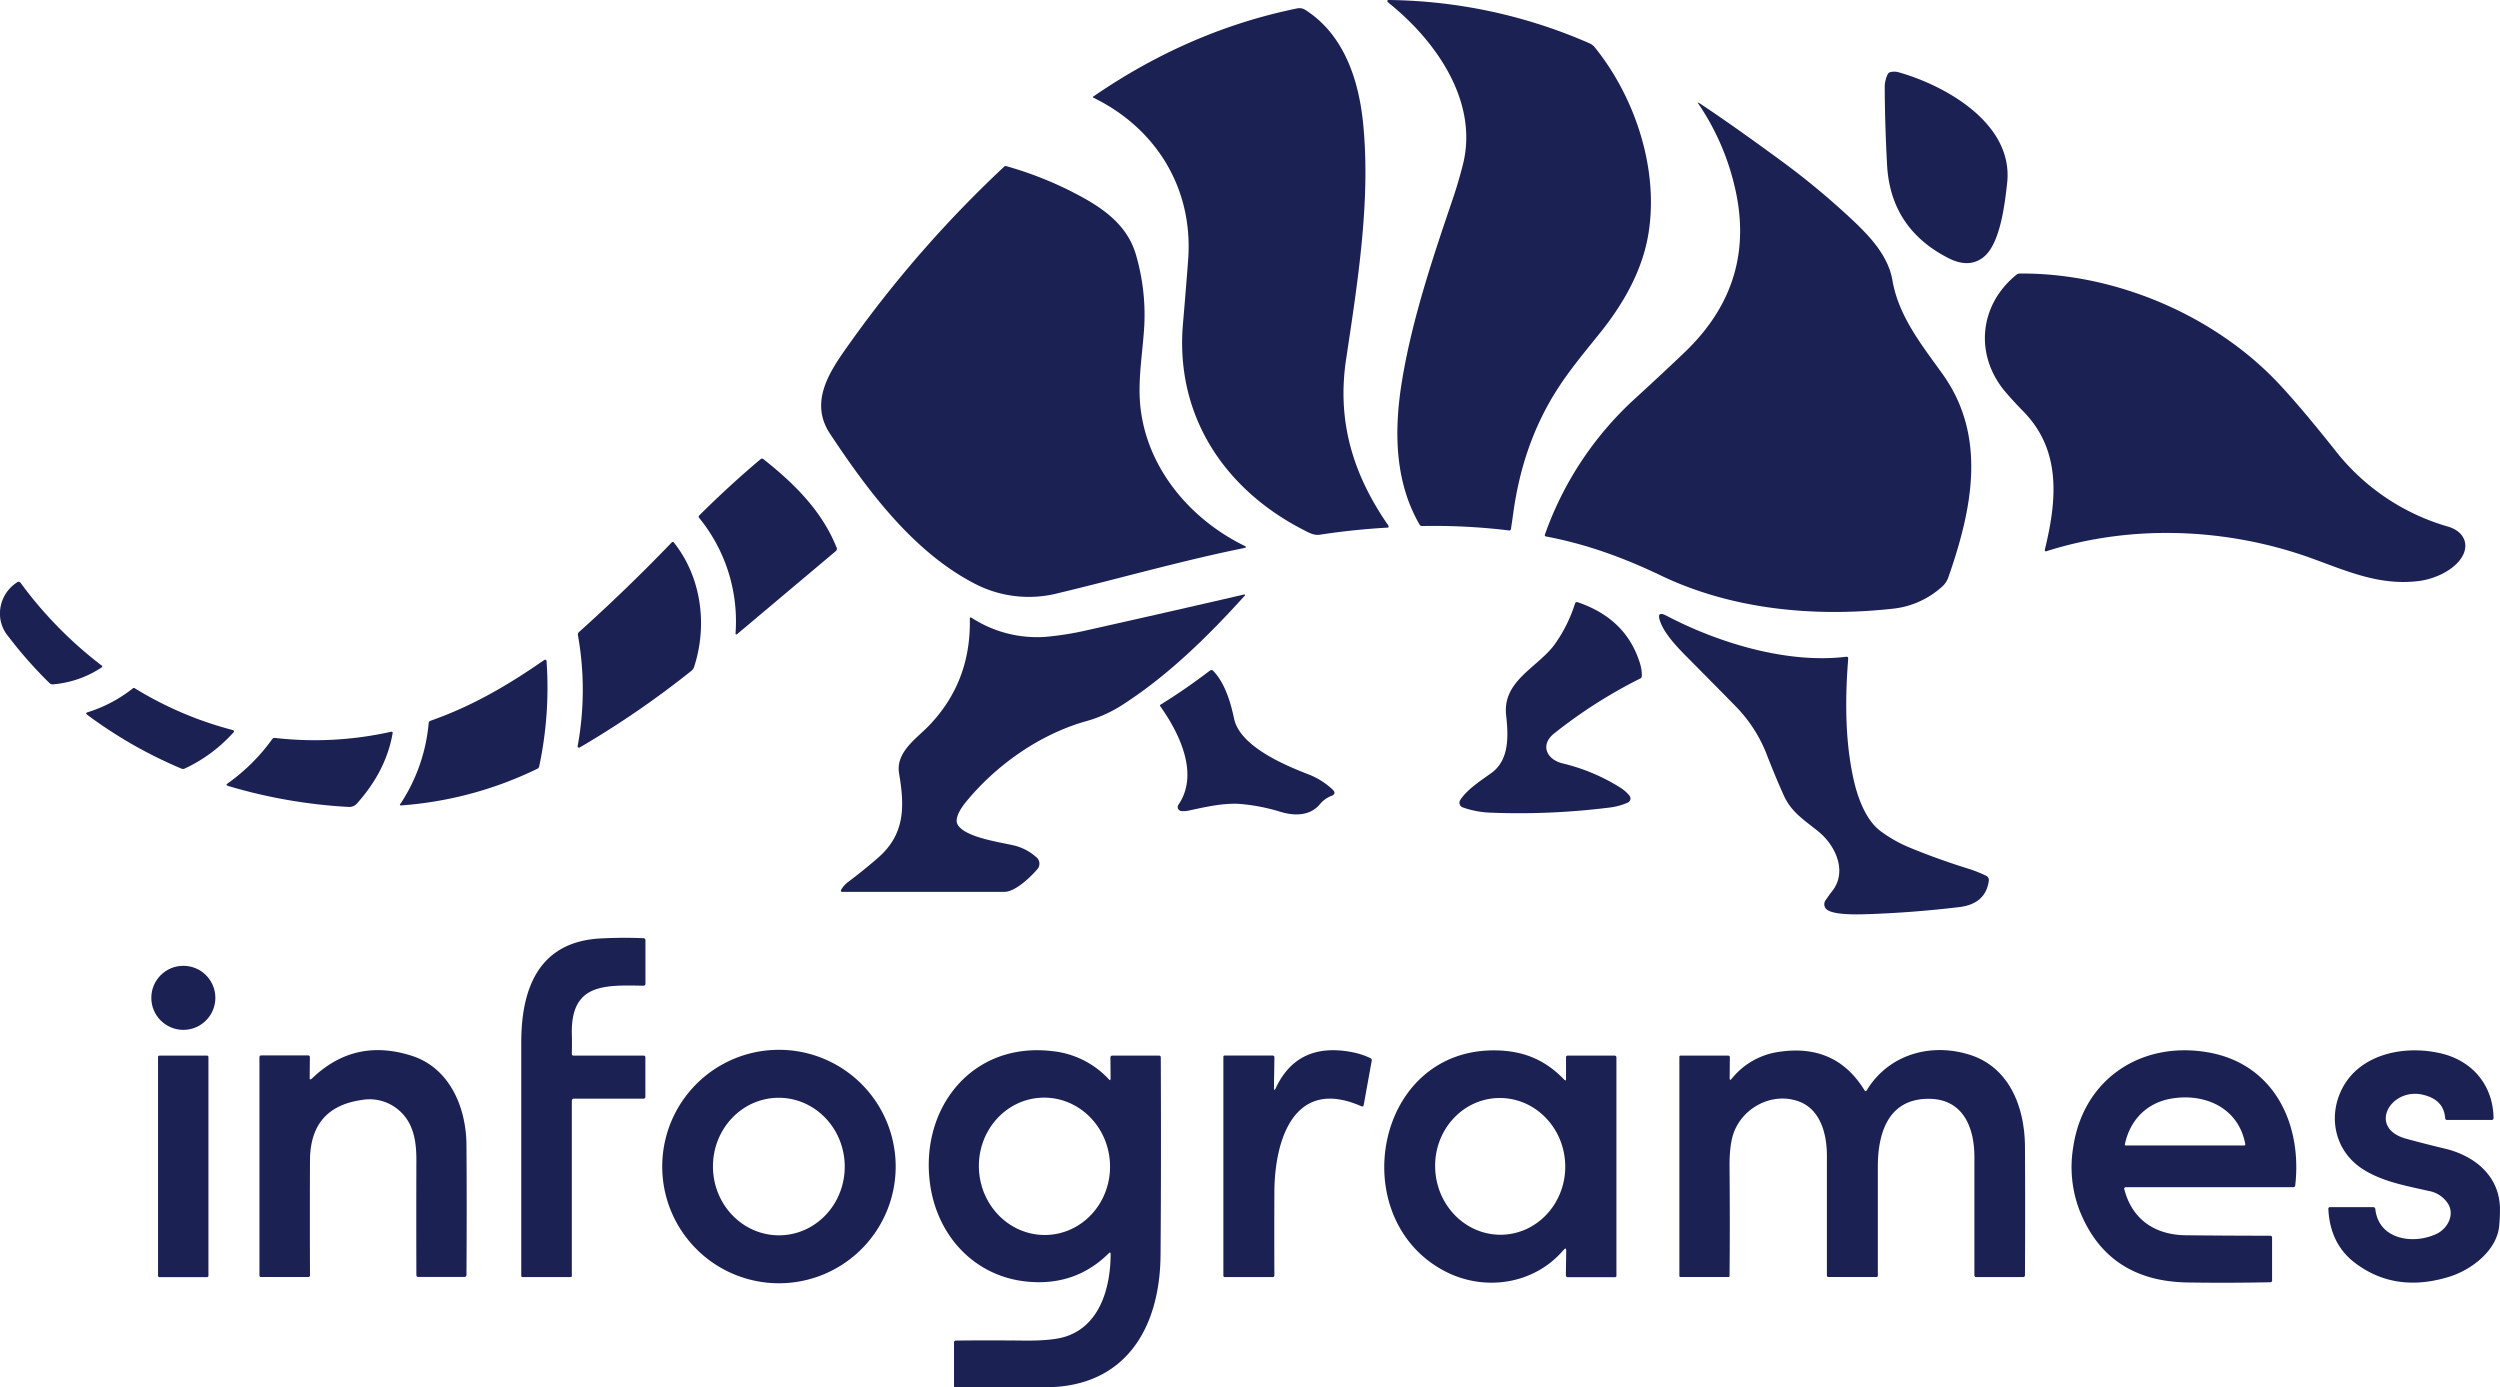
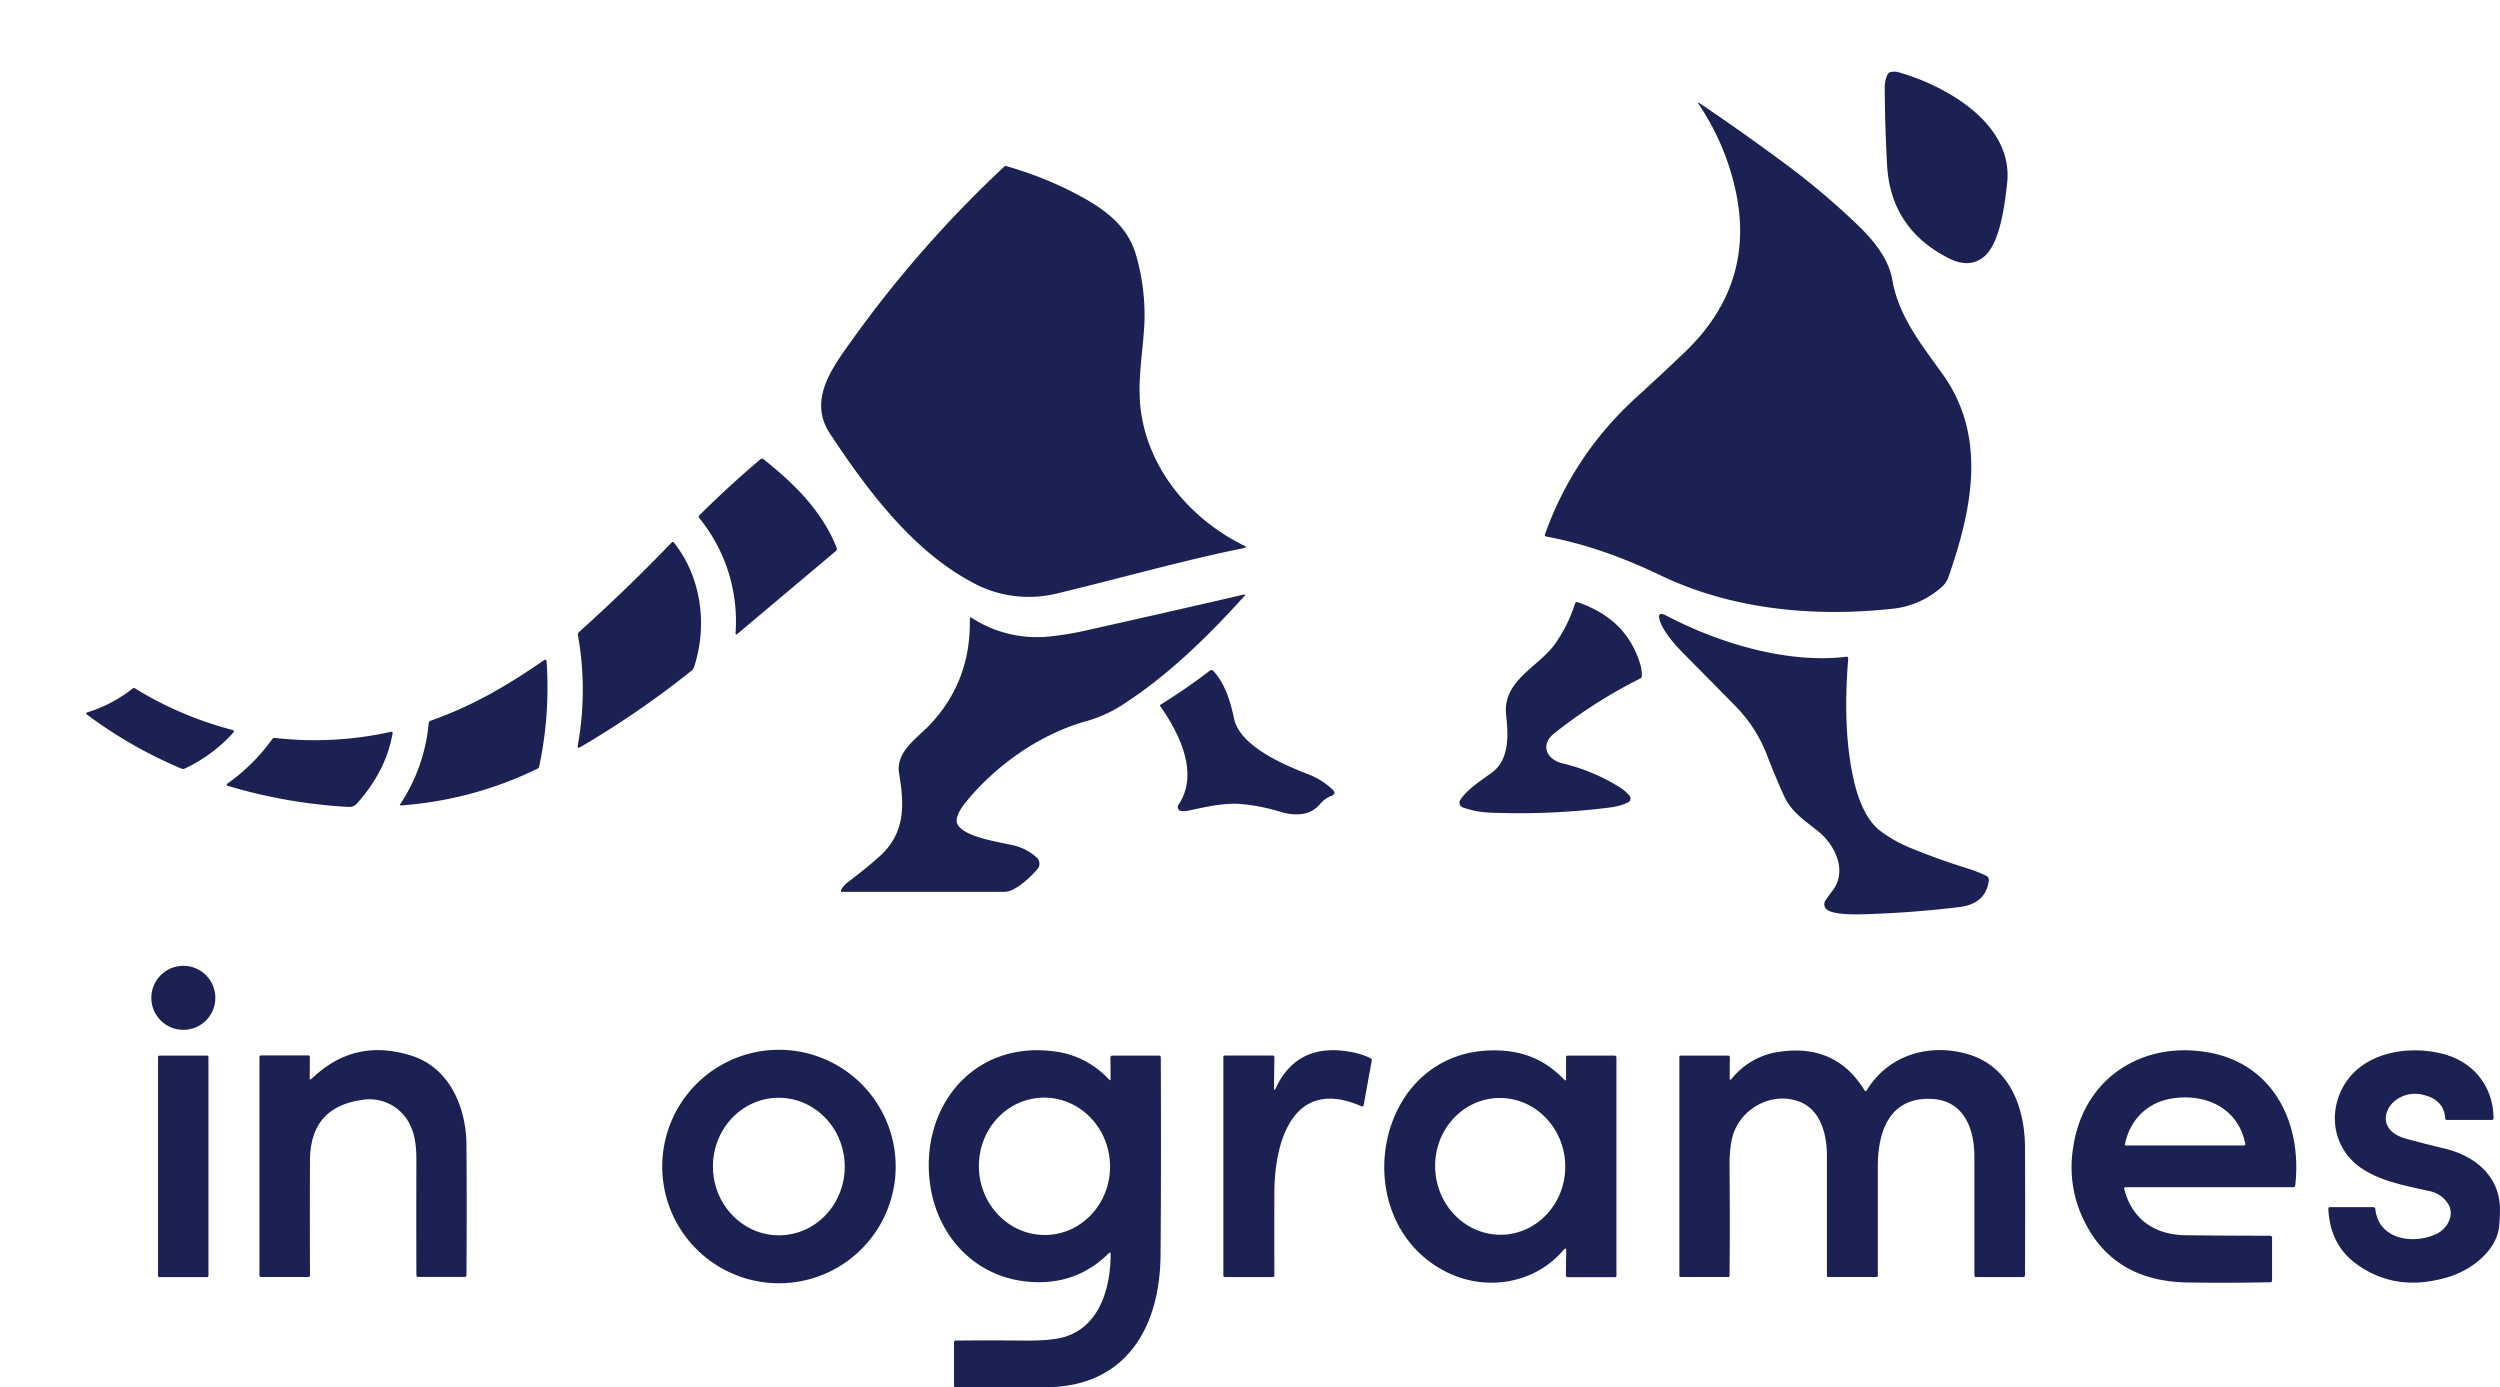
<svg xmlns="http://www.w3.org/2000/svg" id="Layer_1" data-name="Layer 1" viewBox="0 0 790.74 438.82">
  <title>Infogrames logo - Brandlogos.net</title>
  <g id="g1288">
-     <path id="path4" d="M302.32,93.94a3.73,3.73,0,0,1-.36-.32.35.35,0,0,1,0-.49.4.4,0,0,1,.24-.1,162.63,162.63,0,0,1,63.6,13.7,4.35,4.35,0,0,1,1.67,1.27c12.59,15.56,20.3,38.23,17,58.78-1.85,11.6-7.78,22.11-15.24,31.43-4.73,5.91-9.86,12-13.83,18.3q-10.7,16.85-13.69,38.69c-.24,1.72-.49,3.42-.74,5.09a.54.54,0,0,1-.68.51,196.68,196.68,0,0,0-27.47-1.39.83.83,0,0,1-.74-.41c-8-13.79-8.16-30.07-5.52-45.9,3.27-19.61,9.84-39,16-57.16q1.79-5.25,3.22-10.93c5-20-8.73-39.26-23.51-51.07Z" transform="translate(136.95 -93.03)" style="fill:#1b2153" />
-     <path id="path6" d="M302.14,259.31c.26.38.16.58-.3.61q-10.82.62-21.31,2.23c-1.91.29-3.43-.61-5-1.42-25.35-12.9-40.83-36.44-38.31-65.32q.91-10.52,1.64-20.26c1.66-22.48-10.09-41.53-30-51.24a.19.19,0,0,1-.09-.26.27.27,0,0,1,.07-.08q30.4-20.91,64.44-27.87a3.47,3.47,0,0,1,2.67.48c12.07,7.72,16.85,21.86,18.25,35.89,2.41,24.08-1.61,49.51-5.36,74.45-3,19.69,2.1,36.55,13.38,52.79Z" transform="translate(136.95 -93.03)" style="fill:#1b2153" />
    <path id="path8" d="M463.61,115.9c15,4.26,36.38,16.31,34.29,35.05-.73,6.5-2.14,19-7.35,23.31q-4.62,3.79-11.28.38-18.29-9.37-19.35-29.52-.68-12.62-.74-24.39a9.3,9.3,0,0,1,.94-4.2,1.26,1.26,0,0,1,.85-.69A5.15,5.15,0,0,1,463.61,115.9Z" transform="translate(136.95 -93.03)" style="fill:#1b2153" />
    <path id="path10" d="M400.54,125.64q10.65,7.07,25.45,17.93a241.86,241.86,0,0,1,23.12,19.17c5.44,5.13,11.19,11.23,12.52,19,1.93,11.31,9.33,20.5,15.84,29.59,14.23,19.84,9.27,43,1.84,64.3a7.19,7.19,0,0,1-2.19,3.14,27.44,27.44,0,0,1-15,6.75c-26.08,2.93-51.88,0-73.64-10.41-11.82-5.67-23.69-10-36.5-12.41a.39.39,0,0,1-.31-.45s0,0,0-.06A105.91,105.91,0,0,1,380.31,219q8.45-7.72,15.58-14.53,23.22-22.19,15.73-52.85a78.23,78.23,0,0,0-11.53-26,.12.12,0,0,1,0-.14.09.09,0,0,1,.13,0h0a2.27,2.27,0,0,0,.32.22Z" transform="translate(136.95 -93.03)" style="fill:#1b2153" />
    <path id="path12" d="M202.45,153.87c9.08,4.61,17.25,10.11,20,20.09A68,68,0,0,1,225,195.73c-.45,8.38-2.06,16.87-1.32,25.21,1.75,19.49,15.32,36.08,32.94,44.7.7.35.67.59-.09.74-19.77,4-39.45,9.65-58.88,14.29a37.15,37.15,0,0,1-26.79-3.28c-18.7-9.87-32.8-28.29-45.31-47.22-6.82-10.33.35-20.27,6.31-28.63a370.61,370.61,0,0,1,48.83-55.82.62.62,0,0,1,.61-.15,115.31,115.31,0,0,1,21.19,8.3Z" transform="translate(136.95 -93.03)" style="fill:#1b2153" />
-     <path id="path14" d="M501.89,179.55c30.09-.26,61.86,13.18,82.36,35.29q7.11,7.66,17.24,20.43a69.66,69.66,0,0,0,35.85,24.32c5.28,1.54,7.13,6.07,3.86,10.44-2.91,3.88-8.6,6.22-13.13,6.78-12.31,1.53-22.51-3.08-33.74-7.15-26.29-9.53-56.57-11-83.87-2.32-.55.17-.75,0-.61-.58,3.9-15.94,5.09-31.43-6.82-43.6q-2.84-2.89-5.38-5.82c-10.08-11.55-8.86-27.65,3.2-37.42a1.63,1.63,0,0,1,1-.37Z" transform="translate(136.95 -93.03)" style="fill:#1b2153" />
    <path id="path16" d="M127.65,266.09a1.08,1.08,0,0,1-.33,1.33L96.18,293.61a.3.3,0,0,1-.42,0,.31.31,0,0,1-.07-.2A51.72,51.72,0,0,0,84.16,256.8a.52.52,0,0,1,0-.68q9.48-9.44,19.48-17.87a.69.69,0,0,1,.87,0c9.75,7.72,18.5,16.37,23.1,27.85Z" transform="translate(136.95 -93.03)" style="fill:#1b2153" />
    <path id="path18" d="M76.25,264.7c8.72,11,10.6,26.19,6.36,39.21a2.92,2.92,0,0,1-1,1.4A296.25,296.25,0,0,1,46.4,329.46a.43.43,0,0,1-.64-.45,98.41,98.41,0,0,0,.09-35.07,1.07,1.07,0,0,1,.34-1q15.36-13.8,29.25-28.27A.47.47,0,0,1,76.25,264.7Z" transform="translate(136.95 -93.03)" style="fill:#1b2153" />
-     <path id="path20" d="M-131.62,277.26a.79.79,0,0,1,1.24.2,128,128,0,0,0,25.65,26.12.32.32,0,0,1,.06.45.27.27,0,0,1-.08.07,32.69,32.69,0,0,1-15.45,5.39,1.35,1.35,0,0,1-1.06-.37,135.8,135.8,0,0,1-13-14.71,11.38,11.38,0,0,1-2.56-5.47,11.71,11.71,0,0,1,5.22-11.68Z" transform="translate(136.95 -93.03)" style="fill:#1b2153" />
    <path id="path22" d="M256.59,281.62c-11.39,12.6-23.75,24.72-37.75,33.85A41.93,41.93,0,0,1,207.09,321c-15.1,4.11-29.21,14.21-38.66,25.87-1.21,1.5-3.54,4.79-2.56,6.81,2,4.16,13.63,5.76,17.75,6.73a16.3,16.3,0,0,1,7.32,3.84,2.63,2.63,0,0,1,.24,3.68c-2,2.35-6.94,7.18-10.42,7.19q-27.2,0-51.41,0a.33.33,0,0,1-.33-.35.32.32,0,0,1,0-.14A7.87,7.87,0,0,1,131.3,372q4.95-3.72,9.46-7.65c8.65-7.53,8.41-16.33,6.67-26.66-1.16-6.85,5.63-11.11,9.68-15.38q13.1-13.81,12.69-33.5c0-.49.19-.6.61-.35a37.94,37.94,0,0,0,23.4,6,96.7,96.7,0,0,0,13.37-2.16q24.82-5.55,49.1-11.17c.67-.15.77,0,.31.54Z" transform="translate(136.95 -93.03)" style="fill:#1b2153" />
    <path id="path24" d="M354.76,324.9c-4.76,3.69-2.54,8.42,2.66,9.62a60.83,60.83,0,0,1,18,7.55,11.9,11.9,0,0,1,3,2.61,1.39,1.39,0,0,1-.18,2,1.55,1.55,0,0,1-.32.2,20,20,0,0,1-5.82,1.58A228.6,228.6,0,0,1,334,350.05a29,29,0,0,1-8.25-1.63,1.57,1.57,0,0,1-1-2,1.48,1.48,0,0,1,.15-.31c2.18-3.44,6.61-6.21,9.94-8.64,5.75-4.19,5.27-12,4.59-18.27-1.18-10.77,9.86-15,15.21-22.15a46,46,0,0,0,6.59-13.15.63.63,0,0,1,.8-.4h0q15.5,5.25,19.79,19.53a12.17,12.17,0,0,1,.53,3.84.81.81,0,0,1-.5.77,154.78,154.78,0,0,0-27.09,17.27Z" transform="translate(136.95 -93.03)" style="fill:#1b2153" />
    <path id="path26" d="M421.69,331.23a45,45,0,0,0-9.86-15q-7-7.15-15-15.2c-3.11-3.12-7.3-7.43-8.72-11.55-.77-2.25-.11-2.82,2-1.72,16.62,8.72,38.33,15.26,56.85,13,.48-.06.7.15.67.64-1,12.53-1,25.43,1.53,37.35,1.21,5.8,3.74,13.39,8.6,17.08a42.22,42.22,0,0,0,9.37,5.31q8.55,3.55,18.53,6.67a40.28,40.28,0,0,1,5.62,2.23,1.5,1.5,0,0,1,.83,1.55q-1,7.37-9.43,8.36-14.54,1.74-28.82,2.22c-3,.1-11.69.41-13.35-1.81a2.18,2.18,0,0,1-.08-2.52c.69-1,1.42-2.06,2.17-3,4.84-6.19,1-14.4-4.32-18.74-4.31-3.55-8.54-6-11-11.42Q424.46,338.43,421.69,331.23Z" transform="translate(136.95 -93.03)" style="fill:#1b2153" />
    <path id="path28" d="M-10.28,347.26a55.1,55.1,0,0,0,8.92-25.49A.89.89,0,0,1-.77,321c13.39-4.72,24.37-11.19,36-19.23a.44.44,0,0,1,.61.11.45.45,0,0,1,.08.22,119.68,119.68,0,0,1-2.32,33.31,1.09,1.09,0,0,1-.62.79,117.78,117.78,0,0,1-43,11.58c-.46,0-.57-.14-.31-.53Z" transform="translate(136.95 -93.03)" style="fill:#1b2153" />
    <path id="path30" d="M284.26,344.72a9.08,9.08,0,0,0-3.77,2.72c-3,3.59-7.76,3.75-12.28,2.41a60.12,60.12,0,0,0-13-2.54c-5.38-.35-11,1-16.21,2.11a7.31,7.31,0,0,1-2.29.14,1.27,1.27,0,0,1-1.15-1.38,1.32,1.32,0,0,1,.22-.61c6.62-9.65.41-22.5-5.76-31.18a.33.33,0,0,1,.08-.46h0q8-4.95,15.67-10.81a.78.78,0,0,1,1,.08c3.73,3.87,5.54,10,6.6,15.08,1.82,8.82,16.05,14.78,23.57,17.69a23.39,23.39,0,0,1,7.62,4.81q1.32,1.26-.36,2Z" transform="translate(136.95 -93.03)" style="fill:#1b2153" />
    <path id="path32" d="M-94.92,310.73a.54.54,0,0,1,.61,0,113.45,113.45,0,0,0,31.06,13.23.41.41,0,0,1,.29.5.56.56,0,0,1-.09.17,47.87,47.87,0,0,1-15.54,11.52,1.16,1.16,0,0,1-.95,0,141.74,141.74,0,0,1-30-17.17.35.35,0,0,1-.07-.48.32.32,0,0,1,.18-.12,44.4,44.4,0,0,0,14.51-7.63Z" transform="translate(136.95 -93.03)" style="fill:#1b2153" />
    <path id="path34" d="M-64.56,341.69a2.32,2.32,0,0,1-.44-.16c-.38-.17-.4-.38-.06-.62a60.69,60.69,0,0,0,14.25-14.14.84.84,0,0,1,.79-.34,110.2,110.2,0,0,0,36.67-1.93c.47-.1.66.08.57.55Q-14.85,336.87-24,347.12a3.22,3.22,0,0,1-2.71,1.14,164.46,164.46,0,0,1-37.86-6.57Z" transform="translate(136.95 -93.03)" style="fill:#1b2153" />
-     <path id="path36" d="M43.92,441.25v55.33a.34.34,0,0,1-.38.38H28.31a.39.39,0,0,1-.39-.4q0-40,0-73.78c0-16.89,5.39-31.93,25.19-32.93q6.73-.35,13.43-.07a.61.61,0,0,1,.66.69v13.62a.64.64,0,0,1-.74.72c-12.43-.24-22.91-.64-22.54,15.3q.07,3.13,0,6.32a.47.47,0,0,0,.45.48h0l22.21,0a.53.53,0,0,1,.6.61V440a.54.54,0,0,1-.54.53h-22a.63.63,0,0,0-.71.72Z" transform="translate(136.95 -93.03)" style="fill:#1b2153" />
    <circle id="circle38" cx="57.99" cy="315.61" r="10.13" style="fill:#1b2153" />
    <path id="path40" d="M-38.41,434.29Q-24.89,421.11-6.62,427c11.81,3.83,17.12,16.12,17.21,28.12q.15,20.11,0,41.21a.58.58,0,0,1-.59.59H-4.71a.54.54,0,0,1-.54-.54q-.06-17.57,0-36.55c0-5.8-.88-11.51-5.36-15.49a14.16,14.16,0,0,0-12-3.38q-16.25,2.34-16.29,19.14-.08,17.71,0,36.26a.5.5,0,0,1-.56.57h-15a.43.43,0,0,1-.43-.43v-69a.57.57,0,0,1,.64-.65l14.67,0a.56.56,0,0,1,.64.64l-.06,6.53c0,.5.17.58.53.22Z" transform="translate(136.95 -93.03)" style="fill:#1b2153" />
    <path id="path42" d="M146.35,462a36.92,36.92,0,0,1-36.92,36.92h0A36.92,36.92,0,0,1,72.51,462h0a36.92,36.92,0,1,1,73.84,0Zm-36.5,21.75c11.51-.24,20.63-10.17,20.38-22.18s-9.78-21.55-21.29-21.31-20.63,10.17-20.38,22.18,9.79,21.55,21.29,21.31Z" transform="translate(136.95 -93.03)" style="fill:#1b2153" />
    <path id="path44" d="M214.33,434.26l-.06-6.74a.59.59,0,0,1,.58-.61H229.6a.53.53,0,0,1,.6.6q.15,33.73-.07,62.46c-.17,23-11,41.67-36.14,41.84q-14.29.09-28.85,0a.34.34,0,0,1-.34-.34l0-13.76a.58.58,0,0,1,.66-.66q9.53-.12,21.21,0,8.84.11,13.11-1.17c11-3.33,14.53-15.25,14.56-26.19,0-.55-.2-.64-.59-.25q-10.41,10.3-25.38,9c-16.45-1.4-28.38-13.75-31-29.94-3.87-24.31,12.72-46.07,38.52-43a28.25,28.25,0,0,1,17.9,8.93c.35.38.52.31.52-.21Zm-19.75,49.36c11.44-.62,20.18-10.83,19.54-22.81h0c-.65-12-10.45-21.19-21.88-20.57h0c-11.44.62-20.18,10.83-19.54,22.81h0c.65,12,10.44,21.19,21.88,20.57Z" transform="translate(136.95 -93.03)" style="fill:#1b2153" />
    <path id="path46" d="M266,437c0,1,.19,1,.6.13q6.87-14.58,24-11.33a24,24,0,0,1,5.92,1.92.73.73,0,0,1,.4.79l-2.53,14c-.09.47-.35.6-.78.41-21.3-9.38-27.41,10.73-27.48,27.15q-.06,13.75,0,26.35a.48.48,0,0,1-.54.54l-15.19,0a.4.4,0,0,1-.4-.4V427.27a.37.37,0,0,1,.36-.37h15.17a.54.54,0,0,1,.61.62Z" transform="translate(136.95 -93.03)" style="fill:#1b2153" />
    <path id="path48" d="M357.67,488.29c-9.24,11-25.08,13.39-37.64,6.81-31.93-16.7-22.24-70.85,16.61-69.83,8.66.23,15.35,3.18,21.14,9.22q.61.64.6-.24l0-6.77a.49.49,0,0,1,.56-.56l14.73,0a.58.58,0,0,1,.65.66v69a.43.43,0,0,1-.43.43H359.05a.63.63,0,0,1-.72-.73l.11-7.65c0-.82-.25-.91-.77-.29Zm-19.23-4.73c11.36-.48,20.17-10.54,19.67-22.47S348,439.87,336.63,440.34,316.46,450.88,317,462.81,327.08,484,338.44,483.56Z" transform="translate(136.95 -93.03)" style="fill:#1b2153" />
    <path id="path50" d="M410.14,434c0,.68.21.76.64.23A23.31,23.31,0,0,1,426,425.69q17.82-2.58,26.88,12.34a.31.31,0,0,0,.41.11.29.29,0,0,0,.11-.11c6.93-11.52,20.34-15.28,32.71-11.37,12.57,4,17.37,16.63,17.43,29.14q.11,19.3,0,40.5a.58.58,0,0,1-.66.66H488.08a.55.55,0,0,1-.54-.53q0-17.62,0-37.54c0-9.21-3.54-18.06-14-18.3C460.44,440.29,457,451.2,457,462q0,17.28,0,34.54a.38.38,0,0,1-.39.39h-15.2a.46.46,0,0,1-.52-.52q0-17.45,0-37.91c0-6.92-2.1-14.64-8.93-17.11-8-2.9-17.15,1.54-20.36,9.46q-1.57,3.87-1.5,11.43.16,18.27,0,34.33a.33.33,0,0,1-.33.33H394.63a.35.35,0,0,1-.4-.4V427.27a.36.36,0,0,1,.36-.36h15a.53.53,0,0,1,.6.61Z" transform="translate(136.95 -93.03)" style="fill:#1b2153" />
    <path id="path52" d="M535,469.33c2.48,9.4,9.61,14.31,19.48,14.41q13.48.14,26.59.15a.57.57,0,0,1,.63.64l0,13.48a.52.52,0,0,1-.58.59q-13.17.27-26.17.07-25.3-.41-34.16-22.81a38.4,38.4,0,0,1-1.94-20.29c3.33-21.54,21.8-33.42,42.83-29.64,20.66,3.72,29.58,22.58,27.34,42.09a.58.58,0,0,1-.57.51H535.59c-.56,0-.76.27-.62.8Zm14.95-28.84c-7.82,1.29-13.2,6.75-14.81,14.5a.3.3,0,0,0,.23.35h37.52a.34.34,0,0,0,.34-.34.13.13,0,0,0,0-.06c-2.09-11.42-12.61-16.2-23.27-14.45Z" transform="translate(136.95 -93.03)" style="fill:#1b2153" />
    <path id="path54" d="M629.06,439.21c-10.11-2-17.12,10.67-4.94,14q5.88,1.61,12.18,3.11c9.66,2.3,17.58,8.87,17.48,19.45,0,1.71-.09,3.34-.23,4.9-.7,7.94-8.85,14.09-16,16.25q-16.77,5.1-29.36-4.24-8.14-6-8.69-17.22a.52.52,0,0,1,.59-.62h13.53a.67.67,0,0,1,.74.65c1.07,9.61,11.88,11.24,19.22,7.88,3.49-1.59,5.91-5.87,3.87-9.45a9.08,9.08,0,0,0-6.23-4.2c-7.21-1.65-15-3-21.15-7.11-8.61-5.74-10.8-16.59-6.08-25.5,5.77-10.88,19.86-13.62,31.31-10.85,9.83,2.37,16.28,10.07,16.45,20.33a.59.59,0,0,1-.66.68l-14,0a.57.57,0,0,1-.64-.6q-.46-6-7.4-7.45Z" transform="translate(136.95 -93.03)" style="fill:#1b2153" />
    <path id="path56" d="M-86.53,426.92h15.08a.43.43,0,0,1,.43.43v69.2a.43.43,0,0,1-.43.43H-86.53a.43.43,0,0,1-.43-.43v-69.2a.43.43,0,0,1,.43-.43Z" transform="translate(136.95 -93.03)" style="fill:#1b2153" />
  </g>
</svg>